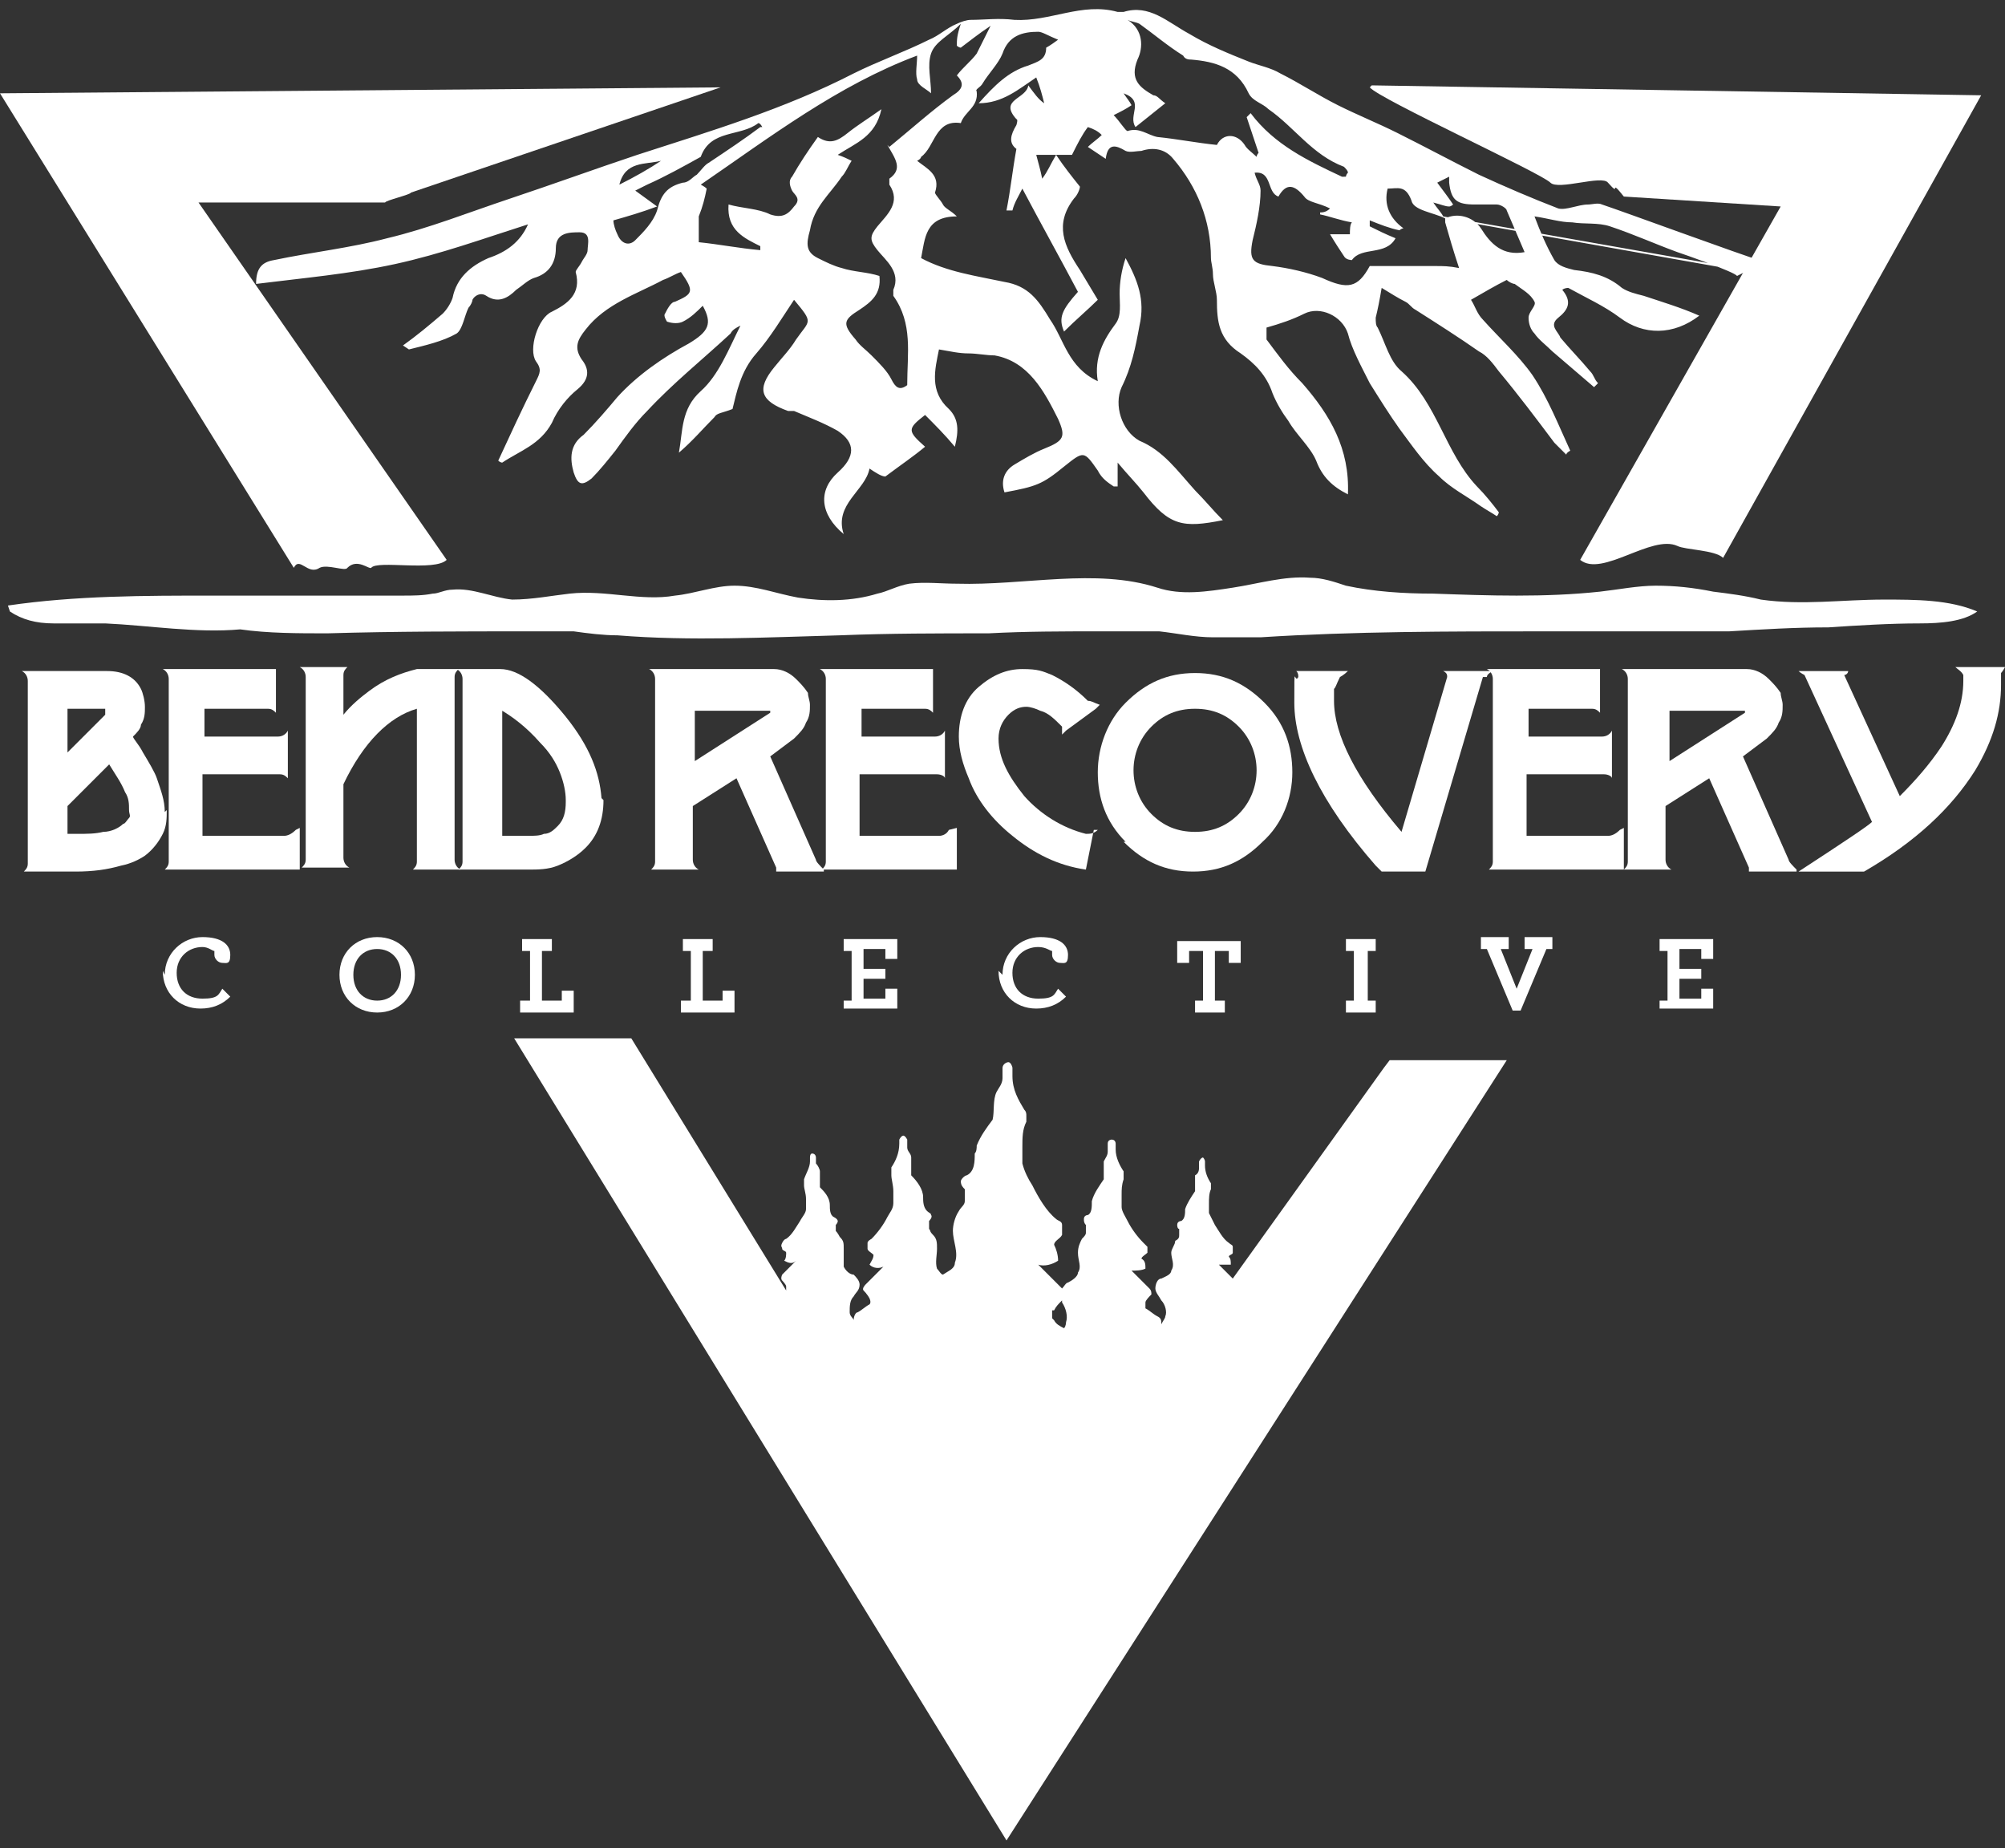
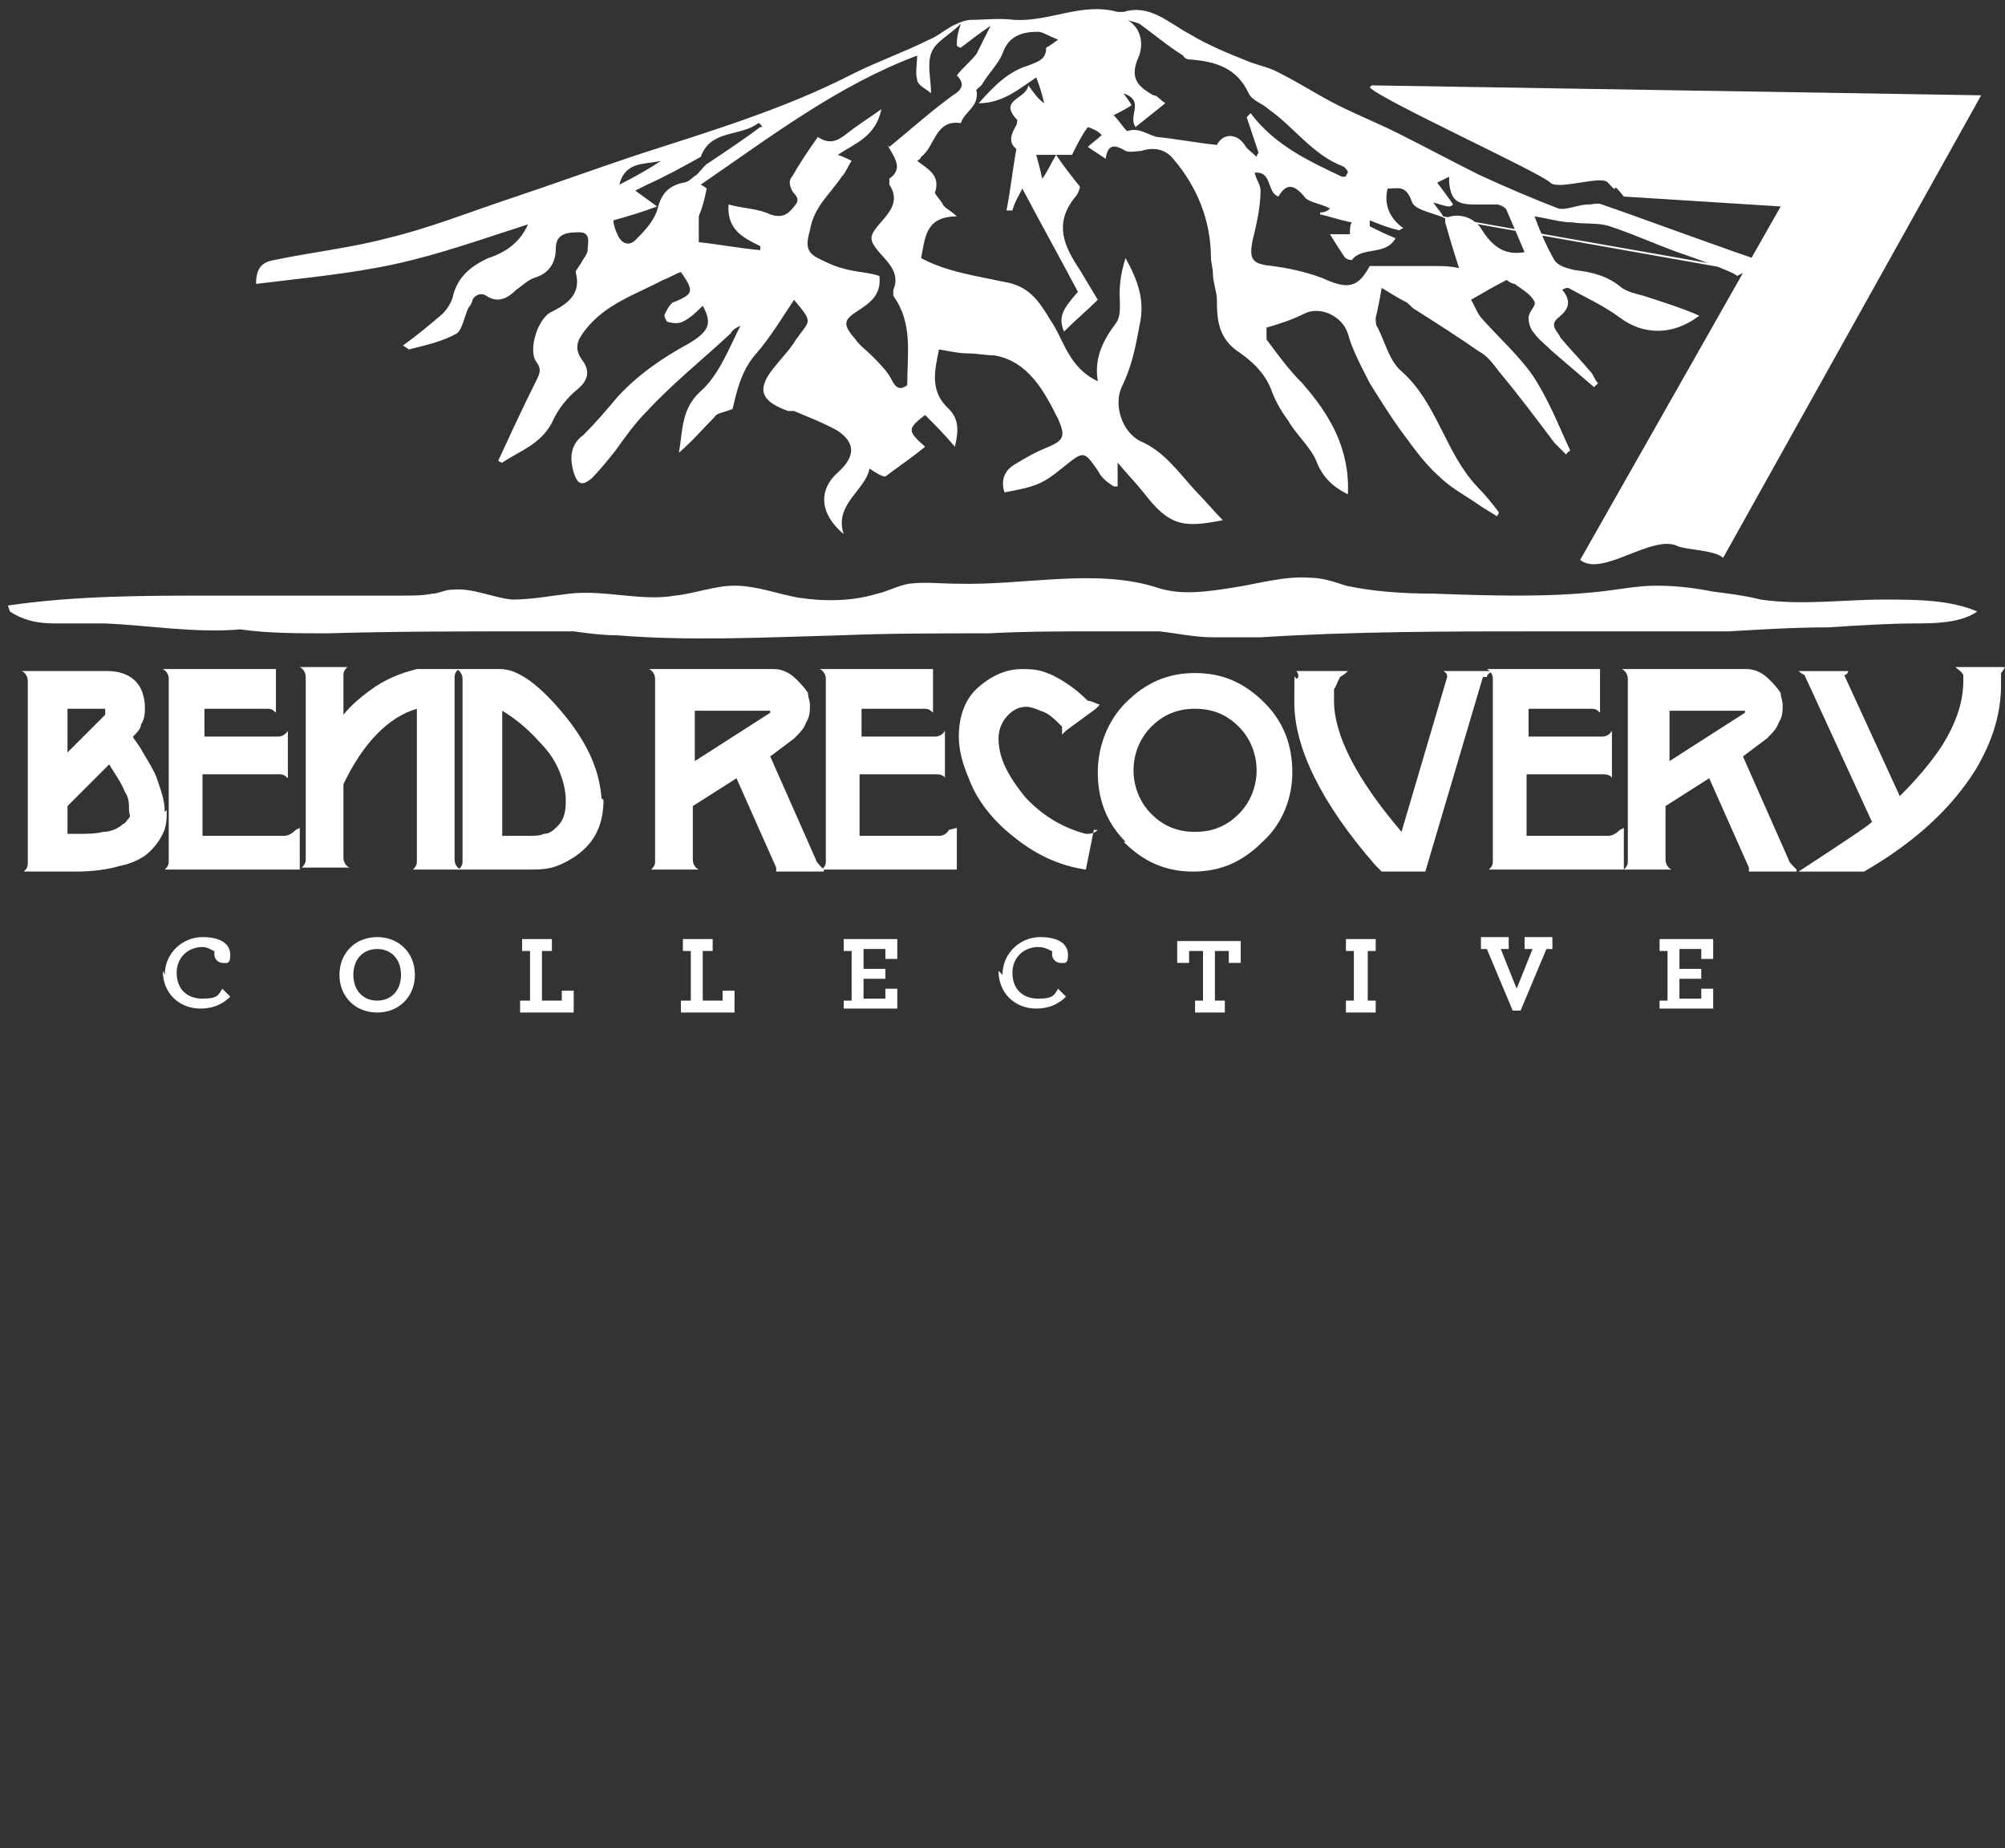
<svg xmlns="http://www.w3.org/2000/svg" id="Layer_1" data-name="Layer 1" version="1.1" viewBox="0 0 101 93.1">
  <rect x="0" y="0" width="101" height="93.1" fill="#333333" stroke="none" />
  <defs>
    <style> .cls-1 { isolation: isolate; } .cls-2 { fill: #fff; stroke-width: 0px; } </style>
  </defs>
  <g>
    <path class="cls-2" d="M8.4,40.8c0,.4,0,.8-.2,1.2-.2.4-.5.8-.9,1.1-.3.2-.7.4-1.2.5-.7.2-1.4.3-2.3.3H1.2c.1-.1.2-.2.2-.4,0,0,0-.1,0-.2v-9c0-.2-.1-.4-.3-.5h4.3c.8,0,1.4.3,1.7.9.1.2.2.6.2.9,0,.3,0,.6-.2.9,0,.2-.2.4-.4.6,0,.1.3.4.5.8.3.5.6,1,.7,1.3.2.6.4,1.1.4,1.7h0ZM3.4,35.7v2.2l1.9-1.9s0-.1,0-.2c0,0,0,0,0-.1h-1.9ZM6.5,40.8c0-.3,0-.6-.2-.9-.2-.5-.5-.9-.8-1.4l-2.1,2.1v1.4c.2,0,.3,0,.5,0,.5,0,.9,0,1.3-.1.4,0,.8-.2,1-.4.1,0,.2-.2.3-.3s0-.2,0-.4h0Z" />
    <path class="cls-2" d="M15.1,41.7v2.1h-6.8c.1-.1.2-.2.2-.4,0,0,0-.1,0-.2v-9c0-.2-.1-.4-.3-.5h5.7v2.2c-.1-.1-.2-.2-.4-.2,0,0-.1,0-.2,0h-3v1.4h3.7c.2,0,.4-.1.5-.3v2.4c-.1-.1-.2-.2-.4-.2,0,0-.1,0-.2,0h-3.7v3.1h4.1c.2,0,.4-.1.6-.3h0Z" />
    <path class="cls-2" d="M22.9,43.3c0,.2.1.4.3.5h-2.4c.1-.1.2-.2.2-.4,0,0,0-.1,0-.2v-7.5c-1.4.4-2.7,1.7-3.7,3.8v3.7c0,.2.1.4.3.5h-2.4c.1-.1.2-.2.2-.4,0,0,0-.1,0-.2v-9c0-.2-.1-.4-.3-.5h2.4c-.1.1-.2.2-.2.4,0,0,0,.1,0,.2v1.8c.4-.5.9-.9,1.3-1.2.8-.6,1.6-.9,2.4-1.1h.1s2,0,2,0c-.1.1-.2.2-.2.4,0,0,0,.1,0,.2v8.9h0Z" />
    <path class="cls-2" d="M30.4,40.3c0,1-.3,1.8-.9,2.4-.4.4-.9.7-1.4.9-.5.2-1,.2-1.5.2h-3.5c.1-.1.2-.2.2-.4,0,0,0-.1,0-.2v-9c0-.2-.1-.4-.3-.5h2.2c.9,0,2,.8,3.3,2.4,1.2,1.5,1.7,2.8,1.8,4.1h0ZM28.5,40.3c0-.4-.1-.9-.3-1.4s-.5-1-1-1.5c-.7-.8-1.4-1.3-1.9-1.6v6.3h1.3c.3,0,.6,0,.8-.1.3,0,.5-.2.7-.4.3-.3.4-.7.4-1.2h0Z" />
    <path class="cls-2" d="M41.5,43.9h-2.4c0,0,0-.2,0-.2l-2-4.5-2.2,1.4v2.7c0,.2.1.4.3.5h-2.4c.1-.1.2-.2.2-.4,0,0,0-.1,0-.2v-9c0-.2-.1-.4-.3-.5h6.2s0,0,.1,0c.4,0,.8.2,1.1.5.2.2.4.4.6.7,0,.2.1.4.1.6,0,.3,0,.6-.2.9-.1.3-.3.5-.6.8h0c0,0-1.2.9-1.2.9l2.3,5.2h0c0,.1.2.3.4.5h0ZM34.9,38.4l3.9-2.5s0,0,0,0c0,0,0-.1,0-.1h-3.8s0,2.7,0,2.7Z" />
    <path class="cls-2" d="M48.2,41.7v2.1h-6.8c.1-.1.2-.2.2-.4,0,0,0-.1,0-.2v-9c0-.2-.1-.4-.3-.5h5.7v2.2c-.1-.1-.2-.2-.4-.2,0,0-.1,0-.2,0h-3v1.4h3.7c.2,0,.4-.1.5-.3v2.4c0-.1-.2-.2-.4-.2,0,0-.1,0-.2,0h-3.7v3.1h4c.2,0,.4-.1.5-.3h0Z" />
    <path class="cls-2" d="M55.1,41.8l-.4,2c-1.4-.2-2.6-.8-3.7-1.7-1-.8-1.8-1.8-2.2-2.9-.3-.7-.5-1.4-.5-2.1,0-1,.3-1.9,1-2.5.7-.6,1.4-.9,2.2-.9s1,.1,1.5.3c.6.3,1.2.7,1.8,1.3h0c.2,0,.3.1.6.2l-.2.2-1.5,1.1h0s0,0,0,0l-.2.2c0-.2,0-.3,0-.4-.4-.4-.7-.7-1.1-.8-.2-.1-.5-.2-.7-.2-.3,0-.6.1-.9.4s-.5.7-.5,1.2c0,1,.5,1.9,1.3,2.9.8.9,1.9,1.6,3.1,1.9.2,0,.4,0,.6-.2h0Z" />
    <path class="cls-2" d="M56.7,42.4c-1-1-1.4-2.2-1.4-3.5s.5-2.6,1.4-3.5c1-1,2.1-1.5,3.5-1.5s2.5.5,3.5,1.5c1,1,1.4,2.2,1.4,3.5s-.5,2.6-1.5,3.5c-1,1-2.1,1.5-3.5,1.5s-2.5-.5-3.5-1.5ZM58,36.6c-.6.6-.9,1.4-.9,2.2s.3,1.6.9,2.2c.6.6,1.3.9,2.2.9s1.6-.3,2.2-.9c.6-.6.9-1.4.9-2.2s-.3-1.6-.9-2.2c-.6-.6-1.3-.9-2.2-.9s-1.6.3-2.2.9h0Z" />
    <path class="cls-2" d="M74.7,34.1l-2.9,9.8h-2.2l-.3-.3c-2.8-3.2-4.1-6-4.1-8.2s0-.9.2-1.3c0-.1,0-.2-.1-.3h2.6c-.2.2-.4.3-.4.3-.2.4-.2.5-.3.6,0,.2,0,.4,0,.6,0,1.7,1.1,3.9,3.4,6.6l2.3-7.8c0-.1,0-.2-.2-.3h2.5c-.2.1-.3.2-.3.3h0Z" />
    <path class="cls-2" d="M81.8,41.7v2.1h-6.8c.1-.1.2-.2.2-.4,0,0,0-.1,0-.2v-9c0-.2-.1-.4-.3-.5h5.7v2.2c-.1-.1-.2-.2-.4-.2,0,0-.1,0-.2,0h-3v1.4h3.7c.2,0,.4-.1.5-.3v2.4c0-.1-.2-.2-.4-.2,0,0-.1,0-.2,0h-3.7v3.1h4.1c.2,0,.4-.1.6-.3h0Z" />
    <path class="cls-2" d="M90.5,43.9h-2.4c0,0,0-.2,0-.2l-2-4.5-2.2,1.4v2.7c0,.2.1.4.3.5h-2.4c.1-.1.2-.2.2-.4,0,0,0-.1,0-.2v-9c0-.2-.1-.4-.3-.5h6.2c0,0,0,0,.1,0,.4,0,.8.2,1.1.5.2.2.4.4.6.7,0,.2.1.4.1.6,0,.3,0,.6-.2.9-.1.3-.3.5-.6.8h0c0,0-1.2.9-1.2.9l2.3,5.2h0c0,.1.2.3.4.5h0ZM84,38.4l3.9-2.5s0,0,0,0c0,0,0-.1,0-.1h-3.8s0,2.7,0,2.7Z" />
    <path class="cls-2" d="M100.8,34.2v.3c0,1.4-.4,2.8-1.3,4.3-1.2,1.9-3,3.6-5.6,5.1h-3.3c2.3-1.5,3.5-2.3,3.7-2.5l-3.4-7.4c0,0-.2-.1-.3-.2h2.5c0,.1-.1.2-.2.2l2.8,6.1c.8-.8,1.5-1.6,2.1-2.5.7-1.1,1.1-2.2,1.1-3.3s0-.2,0-.3c-.1-.2-.3-.3-.4-.4h2.5c-.1.2-.2.3-.2.3h0Z" />
  </g>
  <g class="cls-1">
    <g class="cls-1">
      <path class="cls-2" d="M8.3,49.1c0-1.1.9-1.9,1.9-1.9s1.4.4,1.4.9-.2.4-.4.4-.4-.2-.4-.4,0-.1,0-.2c-.1,0-.3-.2-.6-.2-.7,0-1.3.5-1.3,1.3s.5,1.3,1.3,1.3.8-.2,1-.5l.4.4c-.4.4-.9.6-1.5.6-1.1,0-1.9-.8-1.9-1.9Z" />
    </g>
    <g class="cls-1">
      <path class="cls-2" d="M17.1,49.1c0-1.1.8-1.9,1.9-1.9s1.9.8,1.9,1.9-.8,1.9-1.9,1.9-1.9-.8-1.9-1.9ZM20.2,49.1c0-.8-.5-1.3-1.2-1.3s-1.2.5-1.2,1.3.5,1.3,1.2,1.3,1.2-.5,1.2-1.3Z" />
      <path class="cls-2" d="M26.3,50.4h.4v-2.5h-.4v-.6h1.5v.6h-.5v2.5h1v-.5h.6v1.1h-2.7v-.6Z" />
      <path class="cls-2" d="M34.4,50.4h.4v-2.5h-.4v-.6h1.5v.6h-.5v2.5h1v-.5h.6v1.1h-2.7v-.6Z" />
    </g>
    <g class="cls-1">
      <path class="cls-2" d="M42.5,50.4h.4v-2.5h-.4v-.6h2.7v1h-.6v-.5h-1.1v1h1.1v.5h-1.1v1h1.1v-.5h.6v1h-2.7v-.6Z" />
      <path class="cls-2" d="M50.5,49.1c0-1.1.9-1.9,1.9-1.9s1.4.4,1.4.9-.2.4-.4.4-.4-.2-.4-.4,0-.1,0-.2c-.1,0-.3-.2-.7-.2-.7,0-1.3.5-1.3,1.3s.5,1.3,1.3,1.3.8-.2,1-.5l.4.4c-.4.4-.9.6-1.5.6-1.1,0-1.9-.8-1.9-1.9Z" />
    </g>
    <g class="cls-1">
      <path class="cls-2" d="M60.1,50.4h.5v-2.5h-.7v.6h-.6v-1.1h3.2v1.1h-.6v-.6h-.7v2.5h.5v.6h-1.5v-.6Z" />
      <path class="cls-2" d="M67.8,50.4h.4v-2.5h-.4v-.6h1.5v.6h-.4v2.5h.4v.6h-1.5v-.6Z" />
      <path class="cls-2" d="M74.9,47.8h-.3v-.6h1.4v.6h-.4l.8,2,.8-2h-.4v-.6h1.4v.6h-.3l-1.3,3.1h-.4l-1.3-3.1Z" />
      <path class="cls-2" d="M83.6,50.4h.4v-2.5h-.4v-.6h2.7v1h-.6v-.5h-1.1v1h1.1v.5h-1.1v1h1.1v-.5h.6v1h-2.7v-.6Z" />
    </g>
  </g>
  <path class="cls-2" d="M69,4.4c.5.6,8.6,4.3,9.1,4.8.4.4,2.6-.4,2.9,0,.7.8,0-.3.8.7l7.9.5-10.1,17.8c1.1.9,3.6-1.3,4.9-.7.4.2,1.9.2,2.3.6l13-23.3-30.7-.5h0Z" />
-   <path class="cls-2" d="M36.3,4.4L0,4.7l14.8,23.9c.3-.6.7.4,1.3,0,.4-.2,1.3.2,1.4,0,.5-.5,1.1.1,1.2,0,.3-.4,3.2.2,3.8-.4L10,10.2h9.4c0-.1,1.3-.4,1.3-.5" />
-   <path class="cls-2" d="M53.1,66c.1-.2.2-.3.4-.5,0,0,0,0,0,.1.2.3.3.7.2,1,0,0,0,.2-.1.3-.2-.1-.4-.2-.5-.4,0,0,0,0-.1-.1,0-.1,0-.3,0-.4h0ZM69.7,53.8l-7.6,10.6c-.2-.2-.5-.5-.7-.7.2,0,.4,0,.6,0,0-.2,0-.3-.1-.4,0-.1.2-.1.2-.2,0,0,0-.2,0-.3s-.1-.1-.2-.2c-.3-.2-.5-.6-.7-.9-.1-.2-.2-.4-.3-.6,0-.2,0-.3,0-.5s0-.5.1-.7c0,0,0,0,0-.1s0-.1,0-.2c-.2-.3-.3-.6-.3-.9,0,0,0-.2,0-.2,0,0,0-.1-.1-.2,0,0-.1,0-.2.2,0,0,0,.2,0,.3,0,.1,0,.3-.2.4,0,.2,0,.5,0,.8-.2.3-.4.6-.5.9,0,.2,0,.5-.2.6,0,0-.2,0-.2.2,0,0,0,.2.1.2,0,0,0,.2,0,.3s0,.2-.2.3c0,.2-.2.4-.2.6,0,.3.2.6,0,.9,0,.2-.3.3-.5.4-.2,0-.3.3-.3.5,0,.2.2.4.3.6.2.2.3.6.2.8,0,.1-.1.2-.2.4,0,0,0,0,0,0,0-.2,0-.3-.2-.4-.2-.1-.4-.3-.6-.4,0,0,0,0,0,0,0,0,0-.2,0-.3,0-.1.2-.3.3-.4,0,0,0,0,0,0,0-.1,0-.2-.1-.3-.3-.3-.6-.6-.9-.9.2,0,.5,0,.7-.1,0-.2,0-.4-.2-.5,0-.1.2-.2.3-.3,0,0,0-.2,0-.3,0,0-.1-.1-.2-.2-.3-.3-.6-.7-.8-1.1-.1-.2-.3-.5-.3-.7,0-.2,0-.4,0-.6,0-.3,0-.5.1-.8,0,0,0-.1,0-.2s0-.1,0-.2c-.2-.3-.4-.7-.4-1.1h0c0-.2,0-.2,0-.3,0,0,0-.2-.2-.2,0,0-.2,0-.2.2,0,0,0,0,0,.2,0,0,0,.1,0,.2,0,.2-.1.3-.2.5,0,.3,0,.6,0,.9-.2.3-.5.7-.6,1.1,0,.3,0,.6-.2.7,0,0-.2,0-.2.2,0,.1,0,.2.1.3,0,0,0,.2,0,.4,0,.1-.1.2-.2.3-.1.2-.2.4-.2.7,0,.4.2.7,0,1,0,.2-.3.4-.5.5-.1,0-.2.2-.3.3-.4-.4-.8-.8-1.2-1.2.3.1.7,0,1-.2,0-.3-.1-.6-.2-.8,0-.2.3-.3.4-.5,0-.2,0-.3,0-.5s-.2-.2-.3-.3c-.5-.4-.9-1.1-1.2-1.7-.2-.3-.4-.7-.5-1.1,0-.3,0-.5,0-.8h0c0-.5,0-.9.2-1.3,0,0,0-.2,0-.3s0-.2-.1-.3c-.3-.5-.6-1-.6-1.7,0-.1,0-.3,0-.4s-.1-.3-.2-.3c-.1,0-.3.1-.3.3,0,.2,0,.3,0,.5,0,.3-.2.5-.3.7-.2.4-.1,1-.2,1.4-.3.4-.6.8-.8,1.3,0,.1,0,.3-.1.4,0,.4,0,.9-.4,1.1-.1,0-.3.2-.3.3,0,.2.1.3.2.4,0,.2,0,.4,0,.6,0,.2-.2.3-.3.5-.2.3-.3.7-.3,1,0,.5.3,1.1.1,1.6,0,.3-.3.4-.6.6-.1,0-.2-.2-.3-.3-.1-.3,0-.7,0-1s0-.5-.2-.7-.1-.2-.2-.3c0-.1,0-.3,0-.4,0,0,.2-.2.1-.3,0-.1-.1-.1-.2-.2-.2-.2-.2-.5-.2-.7,0-.4-.3-.8-.6-1.1,0-.3,0-.6,0-.9,0-.2-.2-.3-.2-.5,0,0,0-.1,0-.2,0,0,0,0,0-.2,0,0-.1-.2-.2-.2,0,0-.1,0-.2.2,0,0,0,0,0,.2h0c0,.5-.2.9-.4,1.2,0,0,0,.1,0,.2s0,.1,0,.2c0,.2.1.5.1.8s0,.4,0,.6c0,.3-.2.5-.3.7-.2.4-.5.8-.8,1.1,0,0-.2.1-.2.2,0,0,0,.2,0,.3,0,.1.2.2.3.3,0,.2-.1.3-.2.5.2.2.5.2.7.1-.3.3-.6.6-.9.9,0,0-.2.2-.1.3,0,0,0,0,0,0,0,0,.2.2.3.4,0,0,.1.2,0,.3,0,0,0,0,0,0-.2.1-.4.3-.6.4-.1,0-.2.2-.2.4,0,0,0,0,0,0,0-.1-.2-.2-.2-.4,0-.3,0-.6.2-.8.1-.2.3-.3.3-.6,0-.2-.2-.4-.3-.5-.2,0-.4-.2-.5-.4,0-.3,0-.6,0-.9s0-.4-.2-.6c0,0-.1-.2-.2-.3,0,0,0-.2,0-.3,0,0,.1-.1.1-.2,0,0,0-.1-.2-.2-.2-.1-.2-.4-.2-.6,0-.4-.3-.7-.5-.9,0-.2,0-.5,0-.8,0-.1-.1-.3-.2-.4,0,0,0-.2,0-.3,0,0,0-.2-.2-.2,0,0-.1,0-.1.2,0,0,0,.2,0,.2,0,.3-.2.6-.3.9,0,0,0,.1,0,.2s0,0,0,.1c0,.2.1.4.1.7s0,.3,0,.5c0,.2-.2.4-.3.6-.2.3-.4.7-.7.9,0,0-.1,0-.2.2s0,.2,0,.3c0,.1.2.1.2.2,0,.1,0,.3-.1.4.2.1.4.2.6,0-.2.2-.5.5-.7.7,0,0-.1.2,0,.3,0,0,0,0,0,0,0,0,.2.2.2.3,0,0,0,.2,0,.2,0,0,0,0,0,0l-7.8-12.7h-5.9l24.8,40.4,25.2-39.3h-5.9,0Z" />
  <path class="cls-2" d="M.4,30.5c3.4-.5,6.9-.5,10.3-.5s6.4,0,9.6,0c.5,0,1,0,1.5-.1.3,0,.6-.2,1-.2,1-.1,2,.4,3,.5,1,0,2-.2,2.9-.3,1.8-.2,3.6.4,5.3.1,1-.1,2-.5,3-.5,1.1,0,2.1.4,3.2.6,1.3.2,2.7.2,4-.2.5-.1,1-.4,1.6-.5.8-.1,1.6,0,2.4,0,3.4.1,7-.8,10.1.2,1.2.4,2.5.2,3.8,0s2.6-.6,3.9-.5c.6,0,1.2.2,1.8.4,1.4.3,2.9.4,4.4.4,2.8.1,5.6.2,8.4-.1.9-.1,1.9-.3,2.8-.3,1,0,1.9.1,2.9.3.8.1,1.6.2,2.4.4,2.1.3,4.1,0,6.2,0,1.6,0,3.3,0,4.7.6-.7.5-1.8.6-2.9.6-1.5,0-3.1.1-4.6.2-1.7,0-3.3.1-5,.2-3.1,0-6.2,0-9.3,0-4.8,0-9.6,0-14.3.3-.8,0-1.6,0-2.4,0-.9,0-1.8-.2-2.7-.3-1,0-2,0-3,0-1.9,0-3.7,0-5.6.1-2.5,0-5,0-7.5.1-3.7.1-7.5.3-11.2,0-.7,0-1.5-.1-2.2-.2-.7,0-1.5,0-2.2,0-3.4,0-6.8,0-10.2.1-1.5,0-3,0-4.4-.2-2.2.2-4.6-.2-6.8-.3-.9,0-1.7,0-2.6,0s-1.6-.2-2.2-.6h0Z" />
  <g id="eRtDmo">
    <path class="cls-2" d="M87.5,13.9c-.1-.2-2.7-1.1-3-1.2-1.1-.4-2.2-.9-3.4-1.3-.6-.2-1.3-.1-1.9-.2-.6,0-1.2-.2-1.9-.3.3.8.6,1.5,1,2.2.2.3.6.4,1,.5.9.1,1.7.3,2.4.9.3.2.7.3,1.1.4.9.3,1.9.6,2.8,1-1.3,1-2.8,1-4,.1-.8-.6-1.7-1-2.6-1.5,0,0-.2,0-.3.1.5.6.3,1-.2,1.4-.5.4,0,.7.1,1,.5.6,1,1.1,1.5,1.7.2.2.2.4.4.6,0,0-.1.1-.2.2-.7-.6-1.4-1.2-2.1-1.8-.3-.3-.7-.6-.9-.9-.2-.2-.3-.5-.3-.8,0-.3.4-.6.3-.8-.2-.4-.6-.6-1-.9-.1,0-.3-.1-.4-.2-.6.3-1.1.6-1.8,1,.2.3.3.7.6,1,.8.9,1.8,1.8,2.5,2.8.8,1.2,1.3,2.5,1.9,3.8,0,0-.2.1-.2.2-.2-.2-.4-.4-.6-.6-.9-1.2-1.8-2.4-2.8-3.6-.3-.4-.6-.8-1-1-1-.7-2.1-1.4-3.2-2.1-.2-.1-.3-.3-.5-.4-.4-.2-.7-.4-1.2-.7-.1.6-.2,1.1-.3,1.5,0,.2,0,.4.1.5.4.8.6,1.7,1.2,2.2,1.8,1.6,2.2,4.1,3.8,5.8.4.4.8.9,1.1,1.3,0,0,0,.1-.1.2-.3-.2-.5-.3-.8-.5-.7-.5-1.5-.9-2.1-1.5-.8-.7-1.4-1.6-2-2.4-.5-.7-1-1.5-1.5-2.3-.4-.8-.9-1.7-1.1-2.5-.3-.9-1.4-1.4-2.2-1-.6.3-1.2.5-1.9.7,0,.2,0,.4,0,.6.6.8,1.1,1.5,1.8,2.2,1.4,1.6,2.4,3.3,2.3,5.6-.8-.4-1.3-.9-1.6-1.7-.3-.7-1-1.3-1.4-2-.3-.4-.6-.9-.8-1.4-.3-.9-.9-1.5-1.6-2-1.1-.7-1.2-1.6-1.2-2.7,0-.4-.2-.9-.2-1.3,0-.3-.1-.6-.1-.8,0-1.9-.7-3.6-1.9-5-.4-.5-1-.6-1.6-.4-.2,0-.6.1-.8,0-.5-.3-.9-.4-1,.4-.3-.2-.6-.4-.9-.6.2-.2.5-.4.7-.6-.2-.2-.4-.3-.7-.4-.3.4-.5.8-.8,1.4h-1.8c.1.4.2.7.3,1.2.3-.4.4-.7.7-1.2.4.6.8,1.1,1.2,1.6,0,.1-.1.4-.3.6-1,1.3-.5,2.4.3,3.6.3.5.6,1,.9,1.5-.5.5-1.1,1-1.7,1.6-.3-.7-.1-1.1.7-2-.9-1.7-1.9-3.5-2.8-5.2-.2.4-.4.7-.5,1.1,0,0-.2,0-.3,0,.2-1,.3-2,.5-3.1-.4-.3-.3-.7,0-1.2,0,0,.1-.3,0-.3-.9-1,.5-1,.6-1.7.3.4.5.7.8.9,0,0,0,0,0,0-.1-.4-.2-.8-.4-1.3-.9.6-1.7,1.3-2.9,1.3.8-.9,1.5-1.6,2.5-1.9.5-.2.9-.3.9-.9,0,0,.2-.1.6-.4-.5-.2-.8-.4-1-.4-.8,0-1.5.2-1.8,1.1-.2.5-.7,1-1,1.5-.1.2-.4.3-.3.4.1.8-.6,1-.8,1.6,0,0,0,0,0,0-1.3-.2-1.3,1.2-2,1.7,0,0,0,.1-.2.2.5.4,1.2.7.9,1.6,0,.1.3.4.4.6s.4.3.7.6c-1.6,0-1.6,1.1-1.8,2.1,1.3.7,2.8.9,4.2,1.2,1.2.2,1.7.9,2.3,1.9.7,1,.9,2.4,2.4,3.1-.2-1.2.3-2.1.9-2.9.3-.4.2-1,.2-1.5,0-.6.1-1.2.3-1.8.6,1.1,1,2.1.7,3.4-.2,1.1-.4,2.1-.9,3.1-.4.9,0,2.2.9,2.7,1.2.5,1.9,1.5,2.8,2.5.5.5.9,1,1.4,1.5-2,.4-2.7.3-4-1.4-.4-.5-.8-.9-1.3-1.5,0,.5,0,.9,0,1.2h-.2c-.3-.2-.6-.4-.8-.8-.7-1-.7-1-1.7-.2-1.1.9-1.4,1-3,1.3-.2-.6,0-1.1.5-1.4.5-.3,1-.6,1.5-.8,1-.4,1.1-.6.7-1.5-.7-1.4-1.5-2.9-3.2-3.2-.4,0-.9-.1-1.3-.1-.5,0-.9-.1-1.5-.2-.2,1-.5,2.1.5,3,.5.5.5,1.1.3,1.9-.5-.6-1-1.1-1.5-1.6-.9.7-.9.8,0,1.6-.6.5-1.2.9-2,1.5-.2,0-.5-.2-.8-.4-.2,1.1-1.8,1.8-1.3,3.3-1.2-1-1.3-2.2-.3-3.1.9-.8.9-1.5,0-2.1-.7-.4-1.5-.7-2.2-1,0,0-.2,0-.3,0-1.4-.5-1.6-1.1-.7-2.2.4-.5.8-.9,1.1-1.4.7-1,.9-.8-.1-2-.6.9-1.2,1.9-1.9,2.7-.8.9-1,2-1.2,2.8-.5.2-.8.2-.9.4-.6.6-1.1,1.2-1.8,1.8.2-1.1.1-2.2,1.1-3.1.9-.8,1.4-2.1,2-3.3-.2.1-.4.2-.5.4-1.4,1.3-2.9,2.5-4.2,3.9-.6.6-1.1,1.3-1.6,2-.4.5-.8,1-1.2,1.4-.5.4-.7.3-.9-.3-.2-.7-.2-1.4.5-1.9.6-.6,1.2-1.3,1.7-1.9,1-1.1,2.3-2,3.6-2.7,1-.6,1.2-1,.7-1.9-.3.3-.6.6-1,.8-.2.1-.5.1-.8,0,0,0-.2-.3-.1-.4.1-.2.3-.6.5-.6.9-.4,1-.5.3-1.5-.3.1-.6.3-.9.4-1.3.7-2.9,1.2-3.9,2.5-.4.5-.6.9-.2,1.5.4.5.4,1-.2,1.5-.5.4-1,1-1.3,1.7-.6,1.1-1.6,1.4-2.5,2,0,0-.1,0-.2-.1.6-1.3,1.2-2.6,1.9-4,.2-.4.3-.6,0-1-.4-.6.1-2.2.8-2.5.8-.4,1.5-.9,1.2-2,0-.1.2-.3.3-.5.1-.2.3-.4.3-.6,0-.3.2-.9-.4-.9-.5,0-1.2,0-1.2.8,0,.8-.4,1.3-1.1,1.5-.3.1-.6.4-.9.6-.4.4-.9.7-1.5.3-.3-.2-.6,0-.7.2,0,.1-.1.3-.2.4-.2.4-.3,1.1-.6,1.3-.7.4-1.6.6-2.4.8,0,0,0,0-.3-.2.7-.5,1.3-1,2-1.6.2-.2.4-.5.5-.8.2-1,.9-1.6,1.8-2,.9-.3,1.6-.8,2-1.7-2.2.7-4.4,1.5-6.7,2-2.3.5-4.6.7-7,1,0-.8.3-1.1.9-1.2,1.9-.4,3.8-.6,5.7-1.1,2.1-.5,4.1-1.3,6.2-2,2.1-.7,4.3-1.5,6.4-2.2,3.7-1.2,7.4-2.3,10.9-4.1,1.2-.6,2.6-1.1,3.8-1.7.5-.2.9-.6,1.4-.8.2-.1.5-.2.7-.2.7,0,1.4-.1,2.2,0,1.8.1,3.4-.9,5.2-.4,0,0,.2,0,.3,0,1.3-.4,2.2.5,3.3,1.1,1,.6,2,1,3,1.4.5.2,1.1.3,1.6.6,1,.5,1.9,1.1,2.9,1.6,1,.5,2,.9,3,1.4,1.4.7,2.7,1.4,4.1,2.1,1.3.6,2.7,1.2,4,1.7.4.1,1-.2,1.5-.2.2,0,.5-.1.7,0,1.2.4,6.9,2.5,8.2,2.9M86.9,13.5l-14.1-2.5c-.6-.3-1.6-.4-1.7-.9-.3-.8-.7-.6-1.2-.6-.2.8.1,1.5.8,2,0,0-.1,0-.2.1-.5-.1-1-.3-1.5-.5v.3c.4.2.8.4,1.3.6-.5.9-1.7.4-2.2,1.1,0,0-.3,0-.4-.2-.2-.3-.4-.6-.7-1.1h1c0-.2,0-.5.1-.6-.6-.1-1.1-.3-1.6-.4,0,0,0-.1,0-.1.1,0,.3,0,.5-.2-.6-.3-1.1-.3-1.3-.6-.5-.6-.9-.7-1.3,0-.6-.2-.3-1.3-1.2-1.2.1.4.3.6.3.9,0,.8-.2,1.7-.4,2.5-.2,1,0,1.2,1,1.3.8.1,1.7.3,2.5.6,1.3.6,1.8.5,2.4-.6.6,0,1.2,0,1.8,0s1,0,1.5,0c.4,0,.7,0,1.2.1-.3-.9-.5-1.6-.7-2.3,0,0,0-.1,0-.2.6-.3,1.4-.1,1.8.5.5.8,1.1,1.4,2.2,1.2-.3-.7-.6-1.4-.9-2.1,0-.1-.3-.3-.5-.3-.3,0-.7,0-1.1,0-.9,0-1.2-.2-1.3-1.1,0,0,0-.1,0-.3-.2.1-.4.2-.6.3.3.4.6.8.8,1.1,0,0-.1.1-.2.1-.2,0-.4-.1-.8-.2.2.3.4.5.5.7l14.2,2.5ZM44.8,7.4c1.1-.9,2.1-1.8,3.2-2.6.5-.3.6-.6.2-1,.3-.4.7-.7,1-1.1.2-.4.4-.8.7-1.4-.6.4-1.1.8-1.5,1.1,0,0-.1,0-.2-.1,0-.3,0-.5.2-1.1-.6.6-1.3.9-1.5,1.5-.2.6,0,1.3,0,2-.2-.2-.7-.4-.7-.7-.1-.3,0-.8,0-1.2-4,1.5-7.4,4.1-10.9,6.5,0,0,.2.1.3.2-.1.5-.2.9-.4,1.4h0s0,1.3,0,1.3c1,.1,2,.3,3.1.4,0,0,0-.1,0-.2-.8-.4-1.7-.8-1.6-2.1.7.2,1.5.2,2.1.5.6.2.9,0,1.2-.4.4-.4,0-.6-.1-.8-.1-.2-.2-.5,0-.7.4-.7.8-1.3,1.3-2,.6.4,1,.2,1.5-.2.5-.4,1-.7,1.7-1.2-.3,1.4-1.3,1.7-2.2,2.3.3.1.5.2.7.3-.2.3-.3.6-.5.8-.6.9-1.4,1.5-1.6,2.7-.2.7-.2,1.1.4,1.4.4.2.8.4,1.2.5.6.2,1.3.2,1.9.4.1.9-.4,1.3-1,1.7-.8.5-.9.7-.2,1.5.2.3.5.5.8.8.4.4.8.8,1,1.2.2.4.4.6.8.3,0-1.6.3-3.1-.7-4.5,0,0,0-.2,0-.3.4-.9-.4-1.5-.8-2-.4-.5-.4-.7,0-1.2.5-.6,1.2-1.2.6-2.1,0,0,0-.3,0-.3.7-.5.3-1-.1-1.7h0ZM67.8,8.9c0,0,0-.1.1-.2,0-.1-.1-.2-.2-.3-1.6-.6-2.5-2-3.8-2.9-.3-.3-.8-.4-1-.8-.6-1.3-1.7-1.6-2.9-1.7-.1,0-.3,0-.4-.2-.8-.5-1.5-1.1-2.2-1.6-.2-.1-.4-.1-.6-.2.8.5.8,1.4.5,2-.4,1,.1,1.4.8,1.8.2,0,.3.2.6.4-.5.4-1,.8-1.5,1.2-.4-.6.5-1.3-.6-1.7.2.3.3.4.4.6-.3.2-.5.3-.9.5.3.3.6.8.7.8.6-.2,1,.2,1.5.3,1,.1,2,.3,3,.4.3-.6,1-.6,1.4,0,.1.2.4.4.6.6,0,0,0-.1.1-.2l-.6-1.8c0,0,.1-.1.2-.2,1.2,1.6,2.9,2.4,4.6,3.2h0ZM38.4,6.4c0,0-.1-.2-.2-.2-.9.7-2.4.3-2.9,1.7,0,0,0,0,0,0-.9.5-1.8,1-2.7,1.4-.2.1-.4.2-.6.3.4.3.7.5,1.1.8-.8.3-1.5.5-2.2.7,0,.2.1.5.2.7.2.5.6.6.9.3.4-.4.9-.9,1.1-1.5.2-.8.5-1.2,1.3-1.4.3,0,.5-.3.7-.4.2-.2.4-.5.6-.6.9-.6,1.8-1.2,2.6-1.8h0ZM33.3,8.1c-.8.2-1.8,0-2.1,1.2.8-.4,1.5-.8,2.1-1.2Z" />
  </g>
</svg>